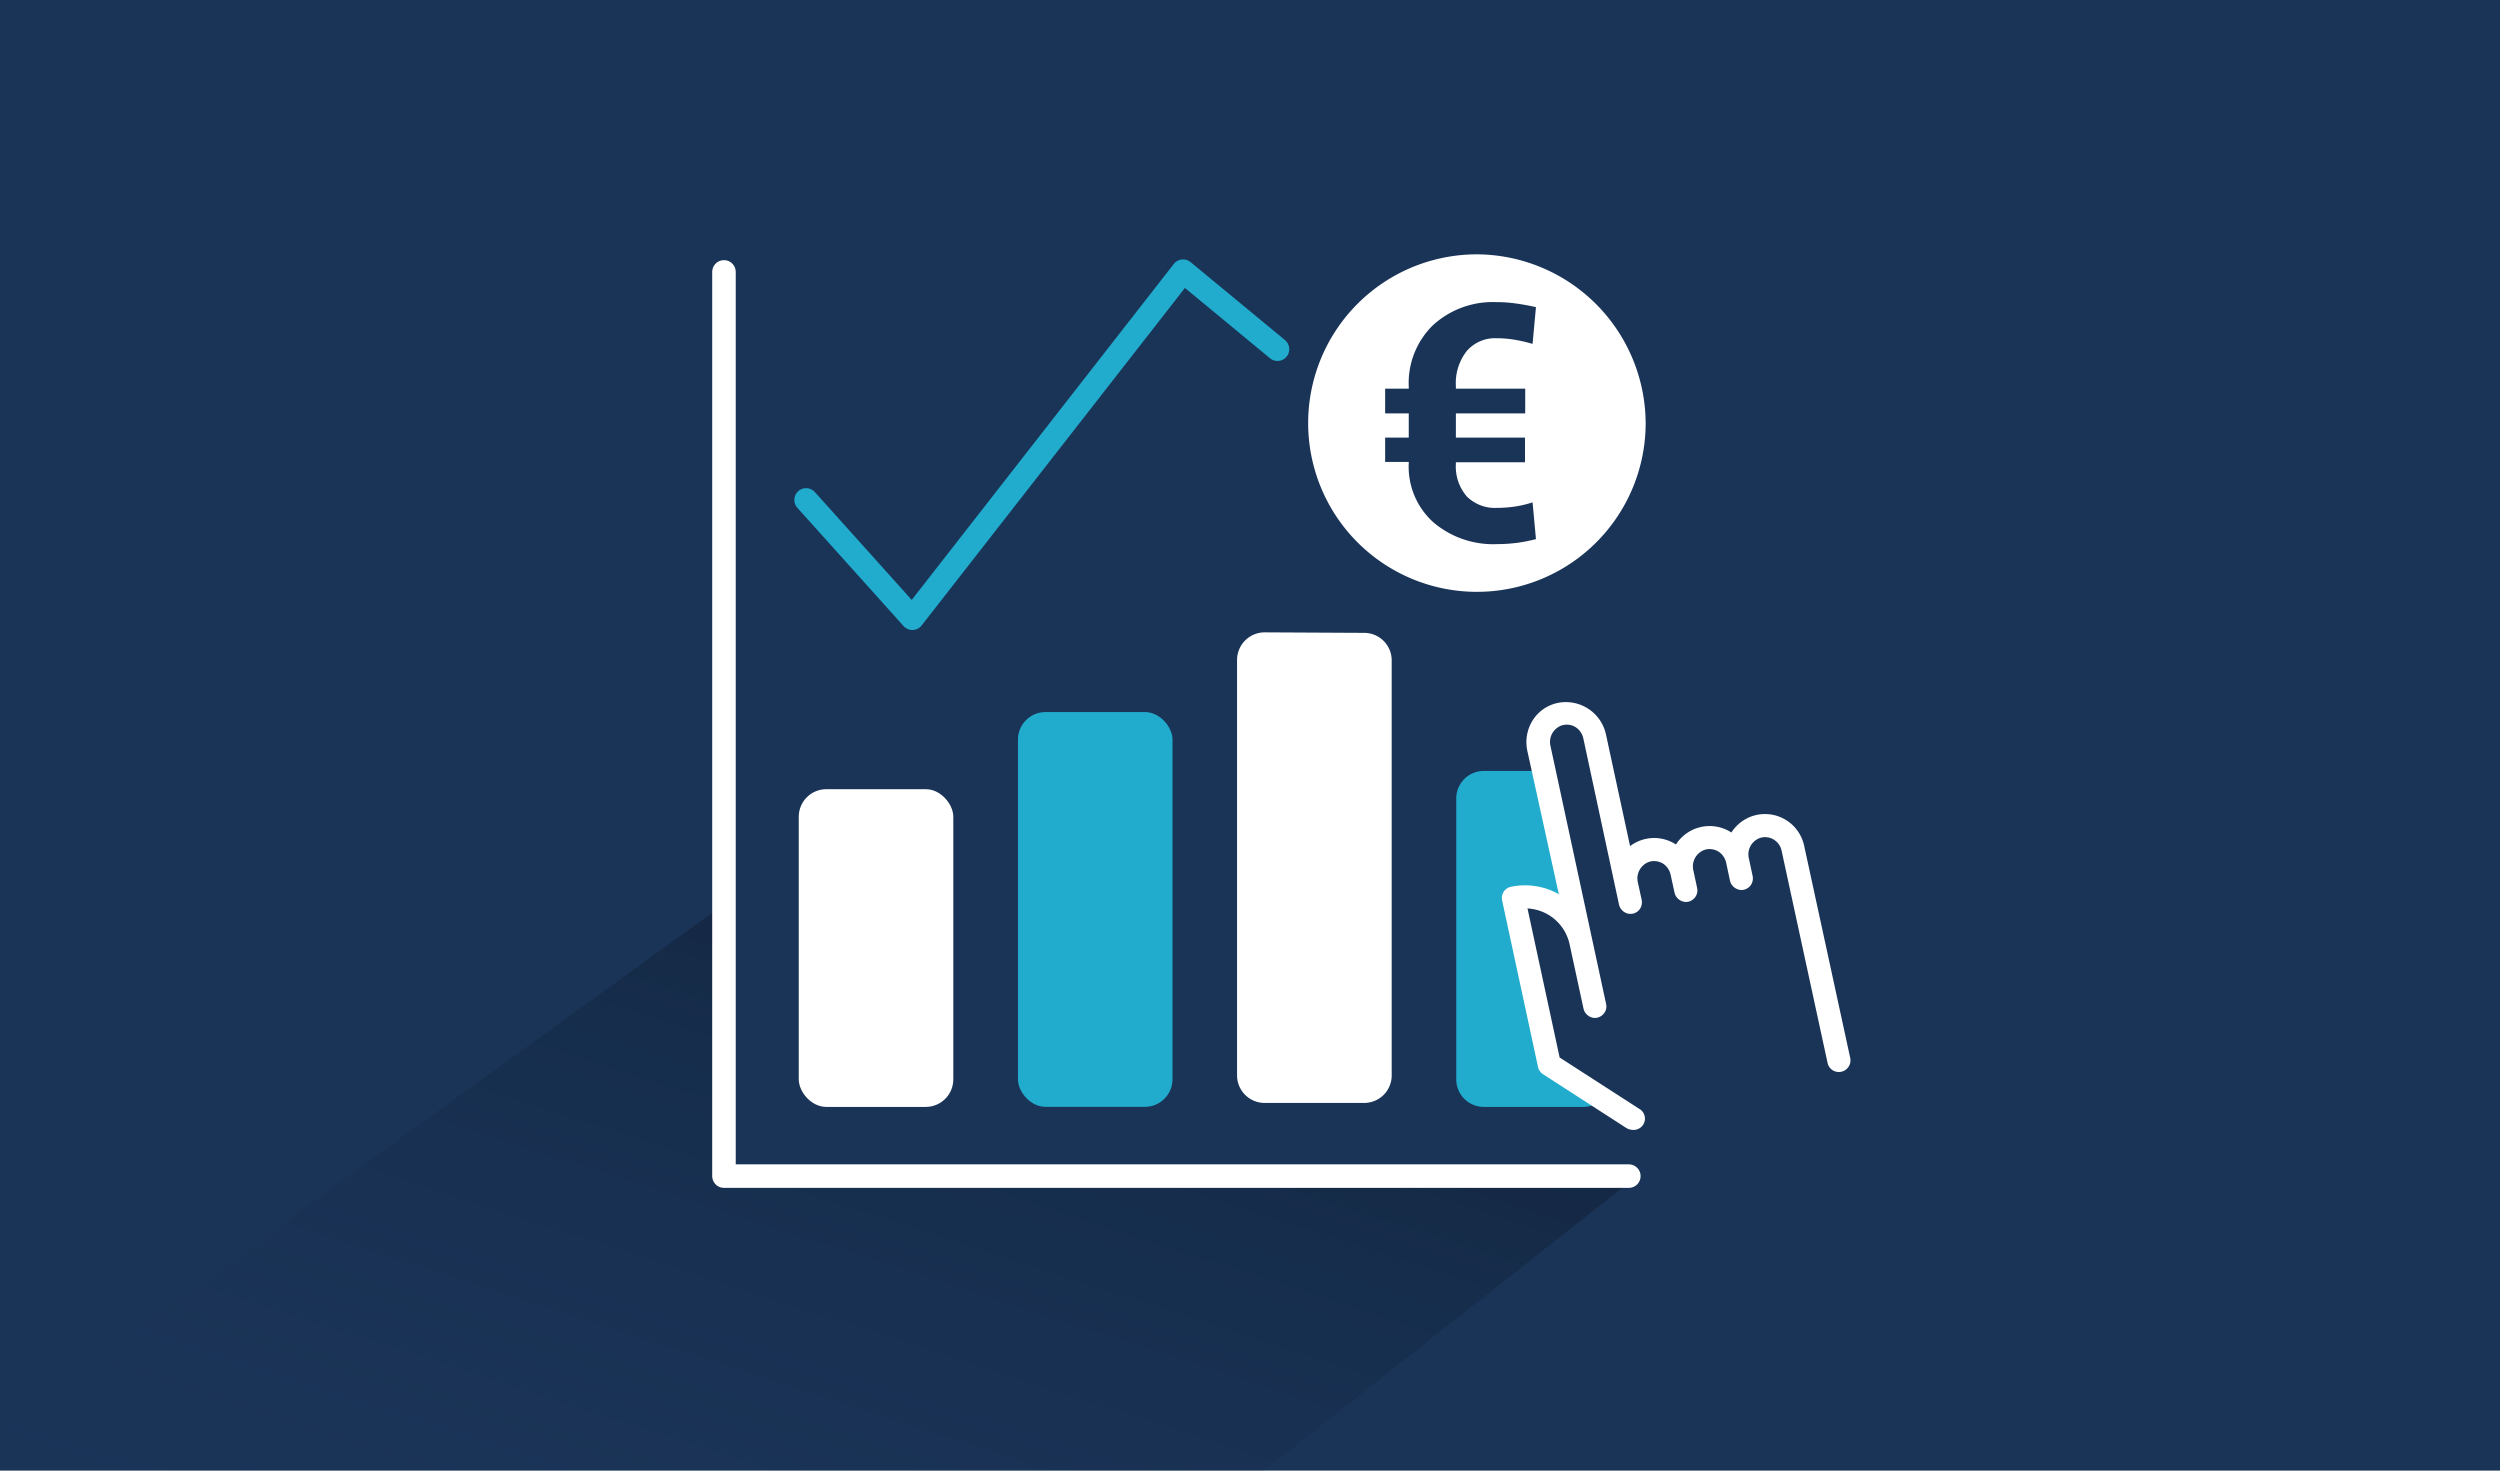
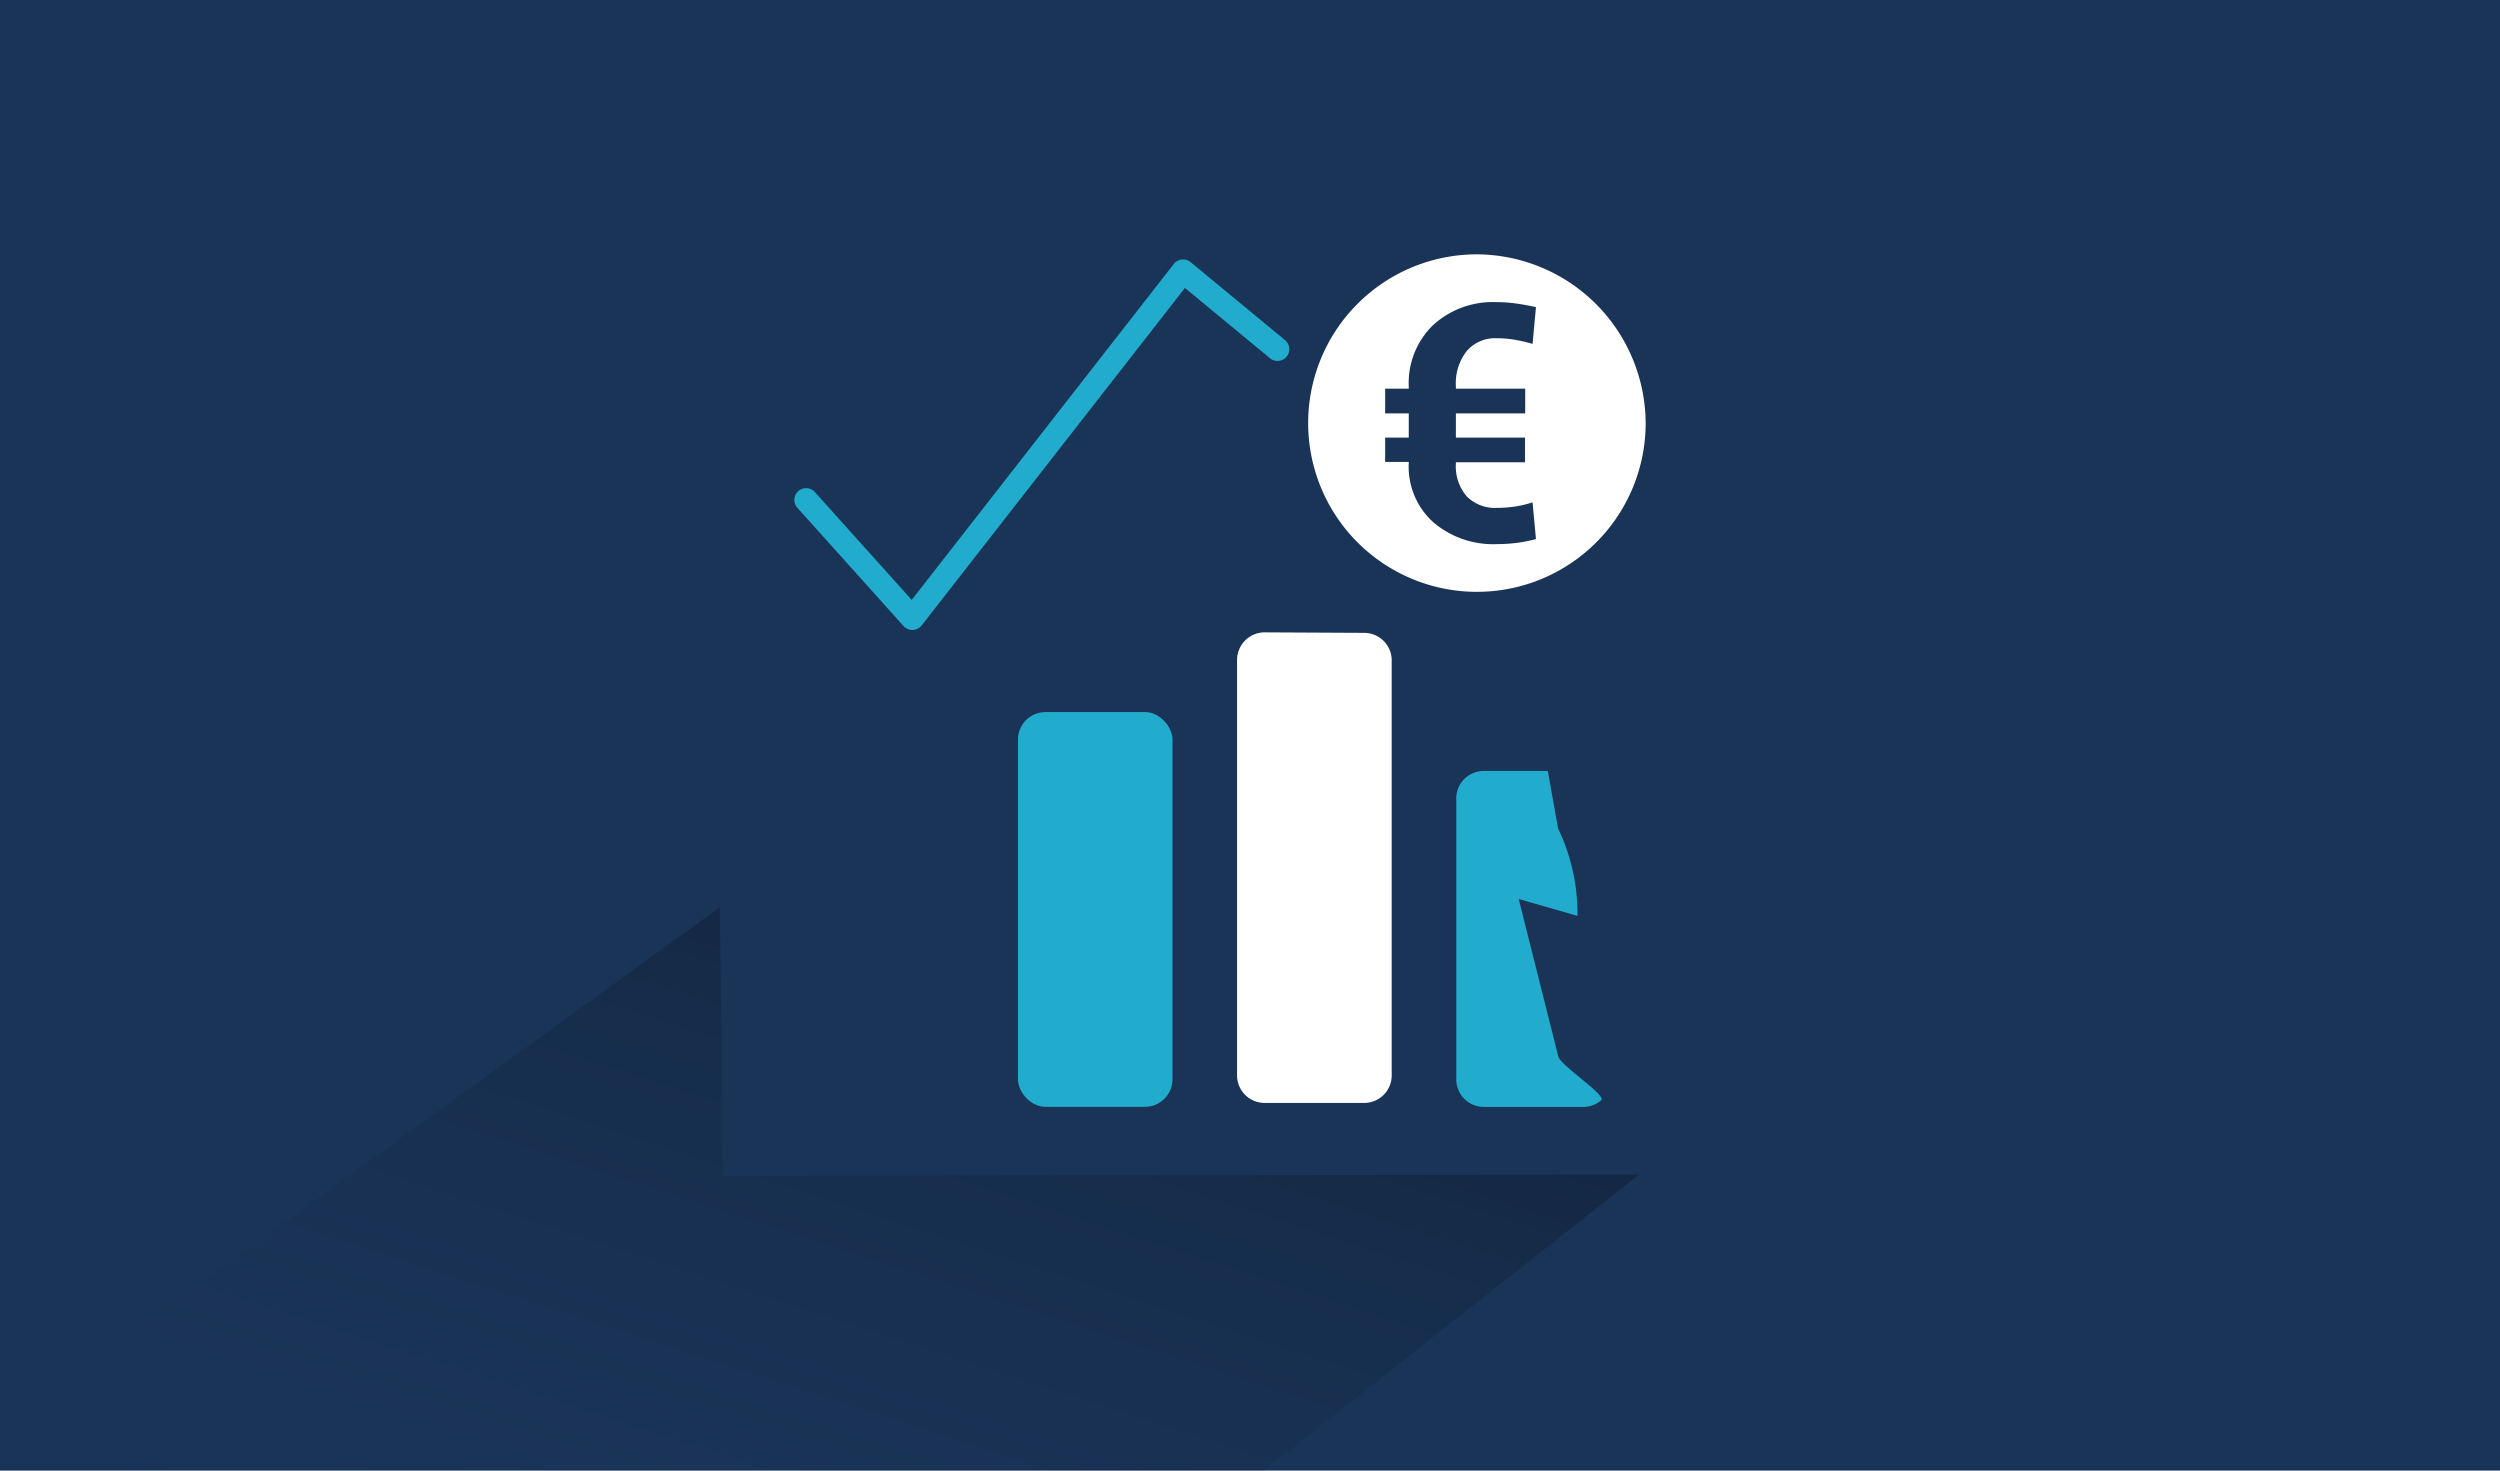
<svg xmlns="http://www.w3.org/2000/svg" xmlns:xlink="http://www.w3.org/1999/xlink" viewBox="0 0 340 200">
  <defs>
    <clipPath id="clip-path">
      <rect x="345" y="-205" width="340" height="200" style="fill: none" />
    </clipPath>
    <linearGradient id="Unbenannter_Verlauf_24" data-name="Unbenannter Verlauf 24" x1="379.93" y1="84.8" x2="473.13" y2="-226.28" gradientTransform="matrix(1.01, 0.02, 0.02, 1.03, -5.01, -7.53)" gradientUnits="userSpaceOnUse">
      <stop offset="0.04" stop-color="#1a3458" stop-opacity="0" />
      <stop offset="0.25" stop-color="#193254" stop-opacity="0.08" />
      <stop offset="1" />
    </linearGradient>
    <clipPath id="clip-path-2">
      <rect x="345" width="340" height="200" style="fill: none" />
    </clipPath>
    <linearGradient id="Unbenannter_Verlauf_22" data-name="Unbenannter Verlauf 22" x1="401.9" y1="271.94" x2="487.8" y2="-14.79" gradientTransform="matrix(1.01, 0.02, 0.02, 1.03, -5.01, -7.53)" gradientUnits="userSpaceOnUse">
      <stop offset="0.1" stop-color="#1a3458" stop-opacity="0" />
      <stop offset="0.27" stop-color="#193254" stop-opacity="0.14" />
      <stop offset="1" />
    </linearGradient>
    <clipPath id="clip-path-3">
-       <rect y="-205" width="340" height="200" style="fill: none" />
-     </clipPath>
+       </clipPath>
    <linearGradient id="Unbenannter_Verlauf_15" data-name="Unbenannter Verlauf 15" x1="65.52" y1="56.1" x2="121.89" y2="-132.05" gradientTransform="matrix(1.01, 0.02, 0.02, 1.03, -5.01, -7.53)" gradientUnits="userSpaceOnUse">
      <stop offset="0.1" stop-color="#1a3458" stop-opacity="0" />
      <stop offset="1" />
    </linearGradient>
    <clipPath id="clip-path-4">
      <rect width="340" height="200" style="fill: none" />
    </clipPath>
    <linearGradient id="Unbenannter_Verlauf_22-2" x1="78.92" y1="265.56" x2="138.24" y2="67.54" xlink:href="#Unbenannter_Verlauf_22" />
  </defs>
  <g id="HG_Dunkelblau" data-name="HG Dunkelblau">
    <rect width="340" height="200" style="fill: #1a3458" />
  </g>
  <g id="Cards_Schatten">
    <g style="clip-path: url(#clip-path)">
-       <polygon points="501.03 -101.03 536.81 -61.09 465.18 4.75 291.89 4.5 451.4 -133.09 460.33 -112.85 477.93 -103.11 496.8 -106.19 501.03 -101.03" style="opacity: 0.6;fill: url(#Unbenannter_Verlauf_24)" />
-     </g>
+       </g>
    <g style="clip-path: url(#clip-path-2)">
      <path d="M481.94,149.82l26.4,10.38,21.42-2.31,23.35-12-78.43,59.4-149.57-.16,9.18-40.22L459.5,74.24l-6,23.29,3.57,22.7s7.11,12.3,11.86,18.06S481.94,149.82,481.94,149.82Z" style="opacity: 0.6;fill: url(#Unbenannter_Verlauf_22)" />
    </g>
    <g style="clip-path: url(#clip-path-3)">
      <polygon points="154.35 -50.57 165.76 -50.57 97.67 3.25 2.23 -0.86 110.74 -80.16 104.17 -53.37 154.35 -50.57" style="opacity: 0.6;fill: url(#Unbenannter_Verlauf_15)" />
    </g>
    <g style="clip-path: url(#clip-path-4)">
      <polygon points="118.66 159.88 222.89 159.75 165.72 204.88 -12.98 203.57 97.89 123.39 98.38 159.89 118.66 159.88" style="opacity: 0.6;fill: url(#Unbenannter_Verlauf_22-2)" />
    </g>
  </g>
  <g id="Cards">
    <g>
-       <polyline points="98.46 36.98 98.46 159.95 221.52 159.95" style="fill: none;stroke: #fff;stroke-linecap: round;stroke-linejoin: round;stroke-width: 3.2px" />
-       <rect x="108.63" y="107.33" width="21.02" height="43.21" rx="3.75" style="fill: #fff" />
      <path d="M201.8,150.54h13.52a3.76,3.76,0,0,0,2.44-.9c.8-.69-5.86-4.93-5.86-6.07l-5.36-21.31,8,2.3a26.75,26.75,0,0,0-2.64-11.88l-1.4-7.83H201.8a3.74,3.74,0,0,0-3.75,3.75v38.19A3.75,3.75,0,0,0,201.8,150.54Z" style="fill: #21accd" />
      <rect x="138.44" y="96.84" width="21.02" height="53.69" rx="3.75" style="fill: #21accd" />
      <path d="M168.24,89.79v56.43A3.75,3.75,0,0,0,172,150h13.52a3.74,3.74,0,0,0,3.75-3.75V89.82a3.74,3.74,0,0,0-3.74-3.75L172,86A3.76,3.76,0,0,0,168.24,89.79Z" style="fill: #fff" />
      <path d="M200.86,34.59a22.95,22.95,0,1,0,22.95,22.95A23.07,23.07,0,0,0,200.86,34.59Zm6.57,18.27v3.36H198v3.29h9.4v3.36H198v.18a6.22,6.22,0,0,0,1.48,4.46,5.41,5.41,0,0,0,4.12,1.56,17,17,0,0,0,2.49-.19,14.79,14.79,0,0,0,2.34-.56l.46,5a21.19,21.19,0,0,1-2.59.51,22,22,0,0,1-2.7.17,12.54,12.54,0,0,1-8.7-3,10.16,10.16,0,0,1-3.31-8v-.18h-3.21V59.51h3.21V56.22h-3.21V52.86h3.21v-.28a11,11,0,0,1,3.3-8.36,12.06,12.06,0,0,1,8.66-3.13,18.22,18.22,0,0,1,2.58.18c.85.11,1.77.28,2.76.5l-.46,5a20.63,20.63,0,0,0-2.41-.56,14.71,14.71,0,0,0-2.47-.21,5.07,5.07,0,0,0-4.07,1.74A7.06,7.06,0,0,0,198,52.53v.33Z" style="fill: #fff;fill-rule: evenodd" />
      <polyline points="109.63 67.99 124.08 84.08 160.9 36.88 173.74 47.49" style="fill: none;stroke: #21accd;stroke-linecap: round;stroke-linejoin: round;stroke-width: 3.2px" />
-       <path d="M251.62,143.84,245.36,115a5.45,5.45,0,0,0-6.46-4.17,5.45,5.45,0,0,0-3.43,2.39,5.44,5.44,0,0,0-7.33,1.32l-.21.31a5.43,5.43,0,0,0-6.24.22l-3.26-15.1a5.59,5.59,0,0,0-6-4.46,5.31,5.31,0,0,0-4,2.48,5.6,5.6,0,0,0-.69,4.23L212,121.61a9.33,9.33,0,0,0-6.54-1,1.56,1.56,0,0,0-1.17,1.86l4.88,22.63a1.57,1.57,0,0,0,.69,1l11.34,7.32a1.92,1.92,0,0,0,.94.25,1.56,1.56,0,0,0,1.35-.74,1.54,1.54,0,0,0-.62-2.17l-10.76-6.94-4.37-20.27a6.18,6.18,0,0,1,5.72,4.85l1.89,8.74a1.63,1.63,0,0,0,1.62,1.3,1.59,1.59,0,0,0,1.17-.62,1.51,1.51,0,0,0,.29-1.28l-7.56-35.07a2.38,2.38,0,0,1,1.49-2.8,2.26,2.26,0,0,1,2.1.35,2.43,2.43,0,0,1,.88,1.44L220.18,123a1.63,1.63,0,0,0,1.62,1.29,1.55,1.55,0,0,0,1.18-.61,1.61,1.61,0,0,0,.29-1.29l-.52-2.37a2.4,2.4,0,0,1,1.5-2.8,2.3,2.3,0,0,1,2.09.35,2.44,2.44,0,0,1,.88,1.46l.51,2.34a1.64,1.64,0,0,0,1.62,1.3,1.59,1.59,0,0,0,1.17-.62,1.54,1.54,0,0,0,.29-1.28l-.51-2.38a2.39,2.39,0,0,1,1.49-2.8,2.29,2.29,0,0,1,2.1.35,2.46,2.46,0,0,1,.88,1.45l.5,2.35a1.64,1.64,0,0,0,1.62,1.3,1.58,1.58,0,0,0,1.18-.61,1.61,1.61,0,0,0,.29-1.29l-.51-2.37a2.37,2.37,0,0,1,1.49-2.8,2.26,2.26,0,0,1,1.85.19,2.31,2.31,0,0,1,1.1,1.5l6.26,28.9a1.57,1.57,0,0,0,2.85.52A1.55,1.55,0,0,0,251.62,143.84Z" style="fill: #fff" />
    </g>
  </g>
</svg>